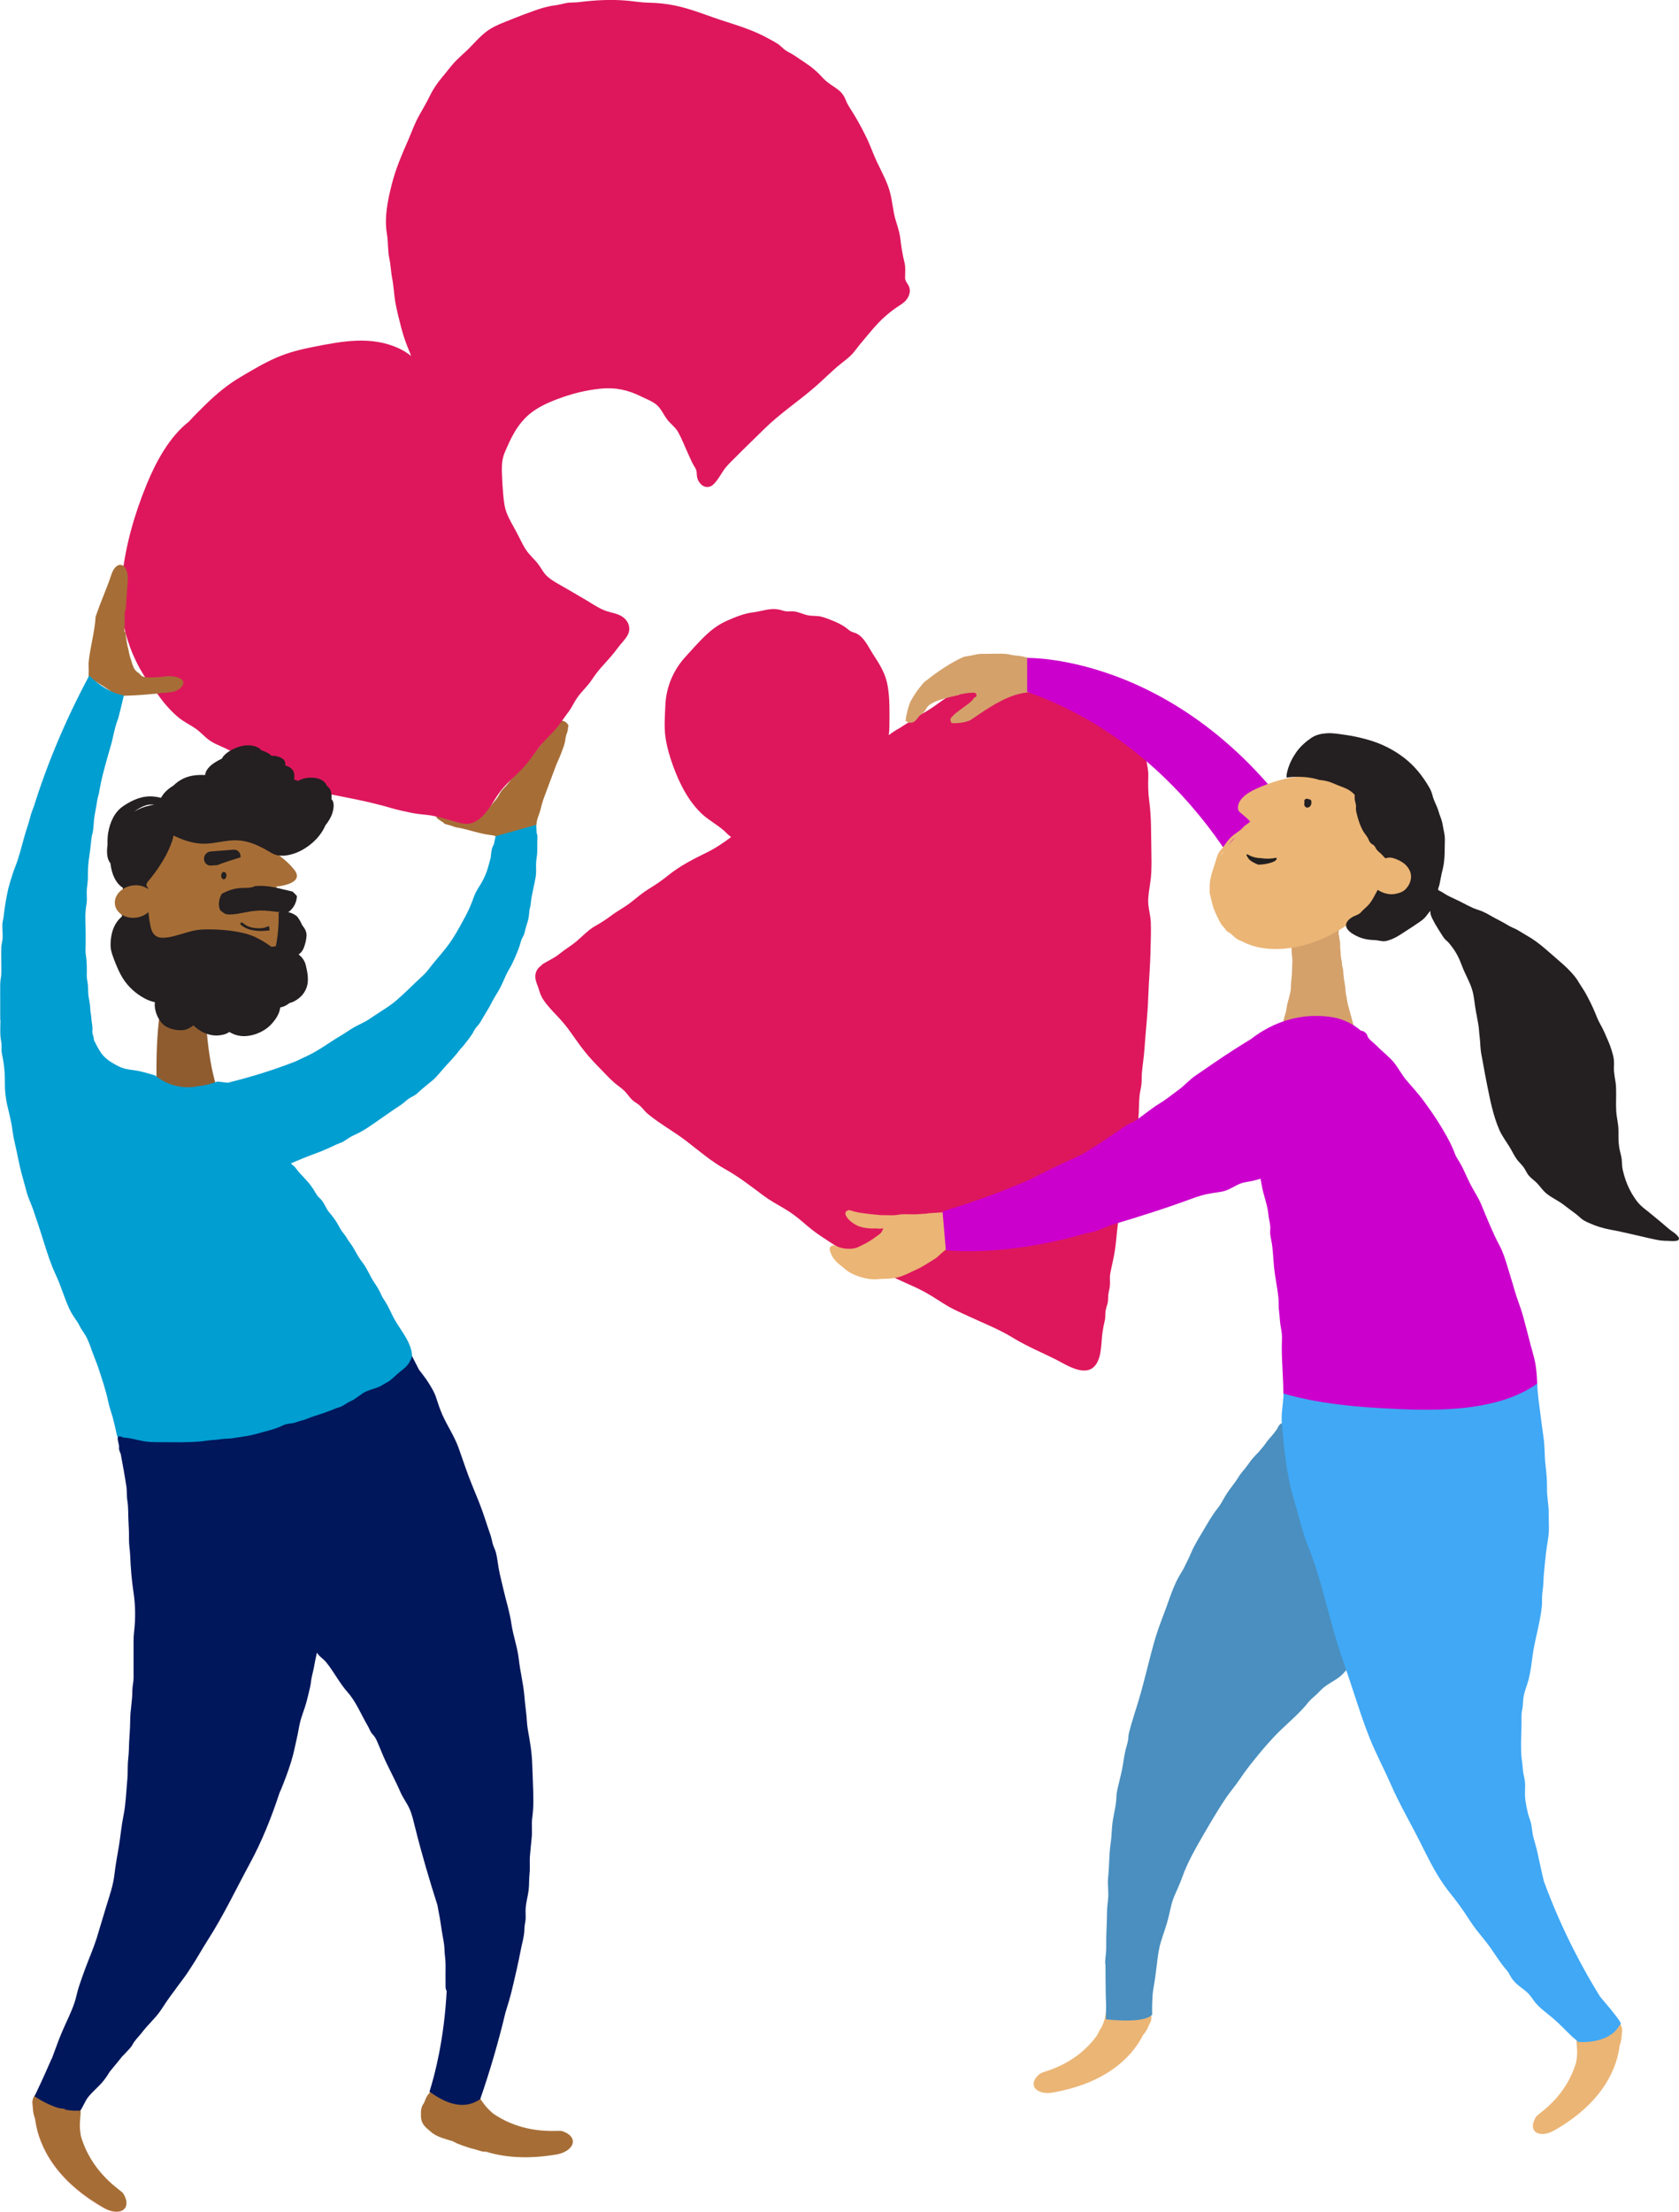
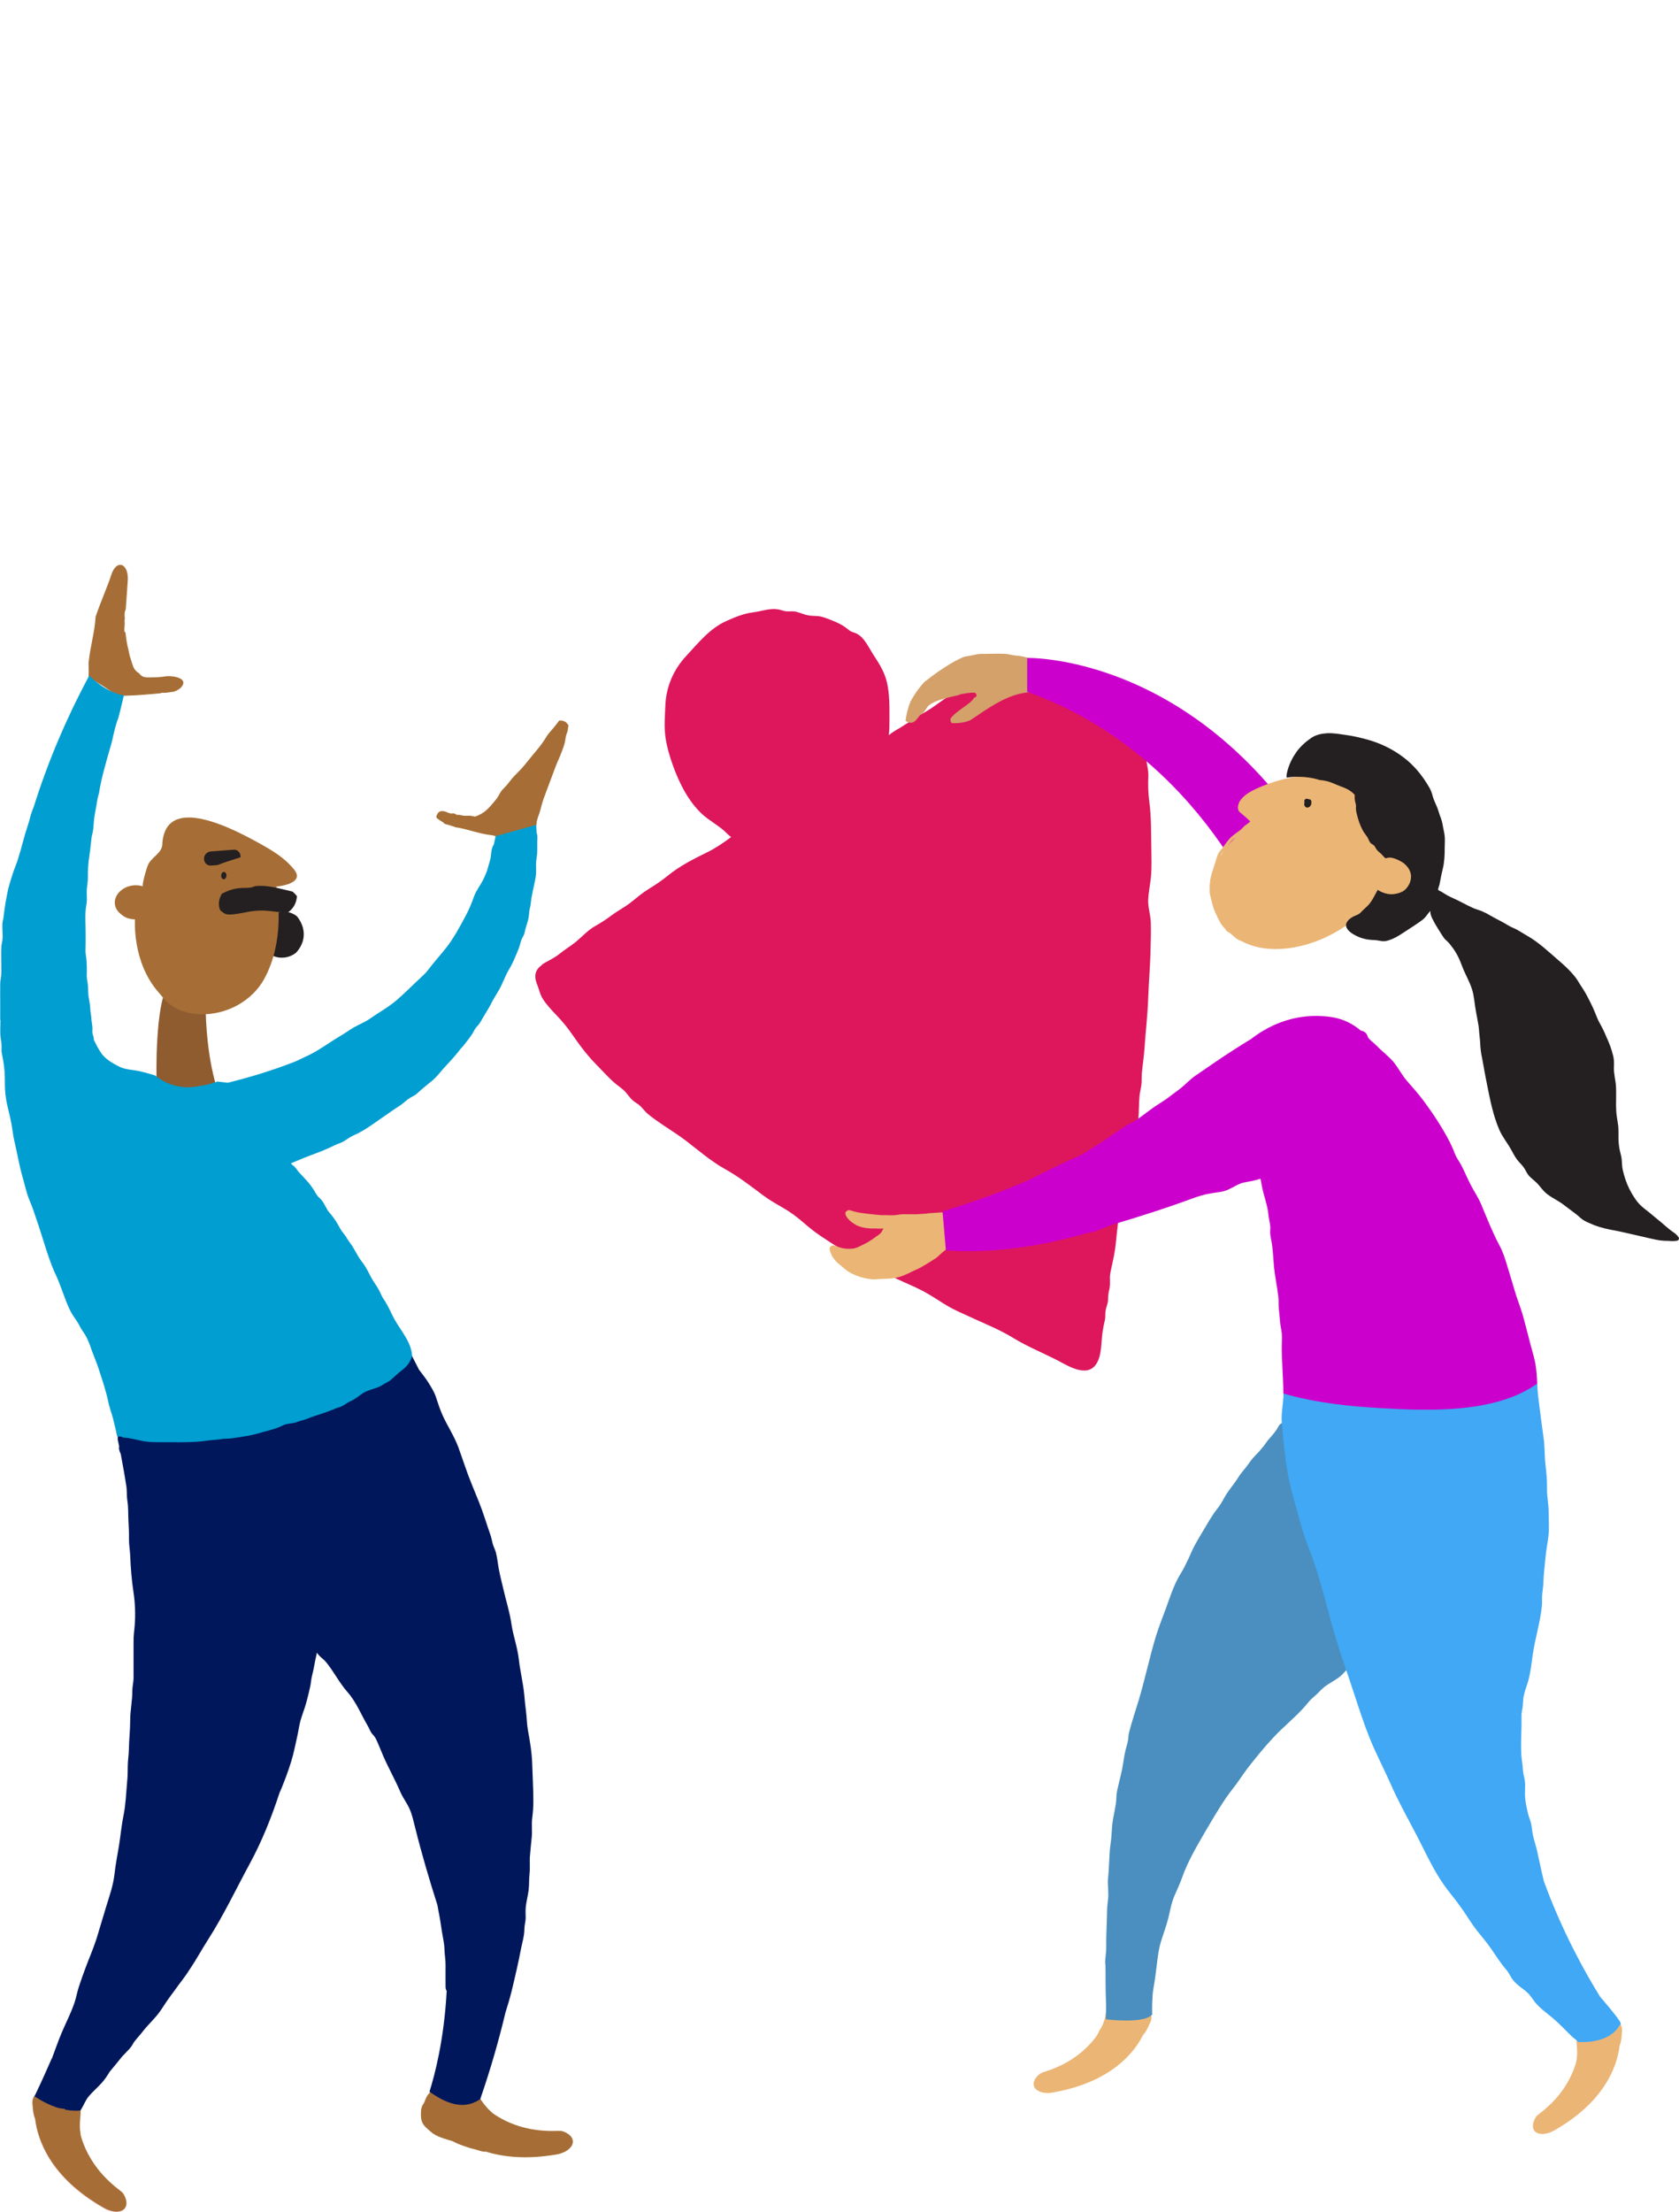
<svg xmlns="http://www.w3.org/2000/svg" viewBox="0 0 150.35 198">
  <defs>
    <style>.d{fill:#f7baba;}.e{fill:#00175c;}.f{fill:#ebb575;}.g{fill:#009ed1;}.h{fill:#8f5c30;}.i{fill:#a66e36;}.j{fill:#c0c;}.k{fill:#de175c;}.l{fill:#d4a16b;}.m{fill:#241f21;}.n{fill:#211f1f;}.o{fill:#40a8f5;}.p{fill:#4a8fbf;}</style>
  </defs>
  <g id="a" />
  <g id="b">
    <g id="c">
      <path class="i" d="M37.69,189.02c.02-.25,.08-.56,.26-.76,.03-.07,.06-.14,.09-.21h0c.04-.1,.07-.2,.12-.29,.07-.15,.16-.29,.28-.41h0c.04-.08,.1-.15,.16-.21,0,0,.02-.01,.03-.02,.02-.03,.04-.05,.06-.08,.25-.28,.71-.28,.99-.06,.04,.03,.07,.06,.1,.09,.05,.03,.1,.07,.14,.11,.08,.04,.16,.07,.24,.11,.05,.02,.1,.05,.14,.07h.03c.1,.03,.19,.05,.29,.08,.11,.03,.32,.16,.41,.16,.04,.02,.04,.02,0,0-.05-.02-.05-.02,.02,0,0,0,.05,.01,.08,.02,.04,0,.1,.02,.1,.02,.09,.01,.18,.02,.27,.04l.08,.02s.11,0,.13,0c.16,0,.32,.01,.47,.05h.02s0,.01,.02,.01c.02,0,.05,.01,.06,.02-.01-.01-.02-.02-.04-.02h0c.14-.01,.3,.04,.43,.12,.04,0,.08-.01,.12-.02,.06-.01,.12-.03,.17-.07,.23,.33,.46,.66,.74,.95,.14,.15,.3,.29,.46,.43,2.71,1.86,5.5,1.52,6.04,1.55,.07,0,.14,.02,.2,.04,.83,.3,1.02,.81,.83,1.22-.22,.48-.86,.76-1.38,.85-2.68,.46-4.76,.24-6.34-.25-.28,.04-.59-.1-.85-.17-.03,0-.06-.02-.09-.03-.02,0-.05,0-.07-.02-.36-.07-.71-.2-1.06-.32-.29-.1-.55-.2-.81-.35-.05-.02-.09-.04-.14-.06-.31-.09-.63-.18-.93-.29-.34-.12-.7-.29-.97-.53-.28-.25-.61-.48-.77-.83-.14-.3-.14-.68-.12-1.01" />
      <path class="i" d="M41.09,189.14s.07,.02,0,0" />
      <path class="i" d="M42.18,187.77s.02,0,.04,0c0,0-.01,0-.02,0h-.02" />
      <path class="d" d="M3.24,187.48c.39,.14,.77,.29,1.14,.44,0,.02,.01,.04,.02,.05h.04s0-.01,.01-.03c.91,.37,1.81,.75,2.76,1.01,0,.14,0,.28-.02,.42-.03,.41-.07,.82-.04,1.23,.02,.21,.05,.42,.08,.62,.92,3.15,3.28,4.66,3.69,5.03,.05,.05,.1,.1,.13,.16,.45,.75,.27,1.27-.13,1.47-.48,.23-1.14,.04-1.6-.22-4.91-2.78-5.97-6.22-6.18-7.98-.05-.12-.09-.25-.12-.38-.07-.3-.09-.61-.11-.91-.02-.09-.02-.19-.01-.29,.03-.26,.15-.49,.34-.63" />
      <path class="i" d="M3.25,187.44c.39,.14,.77,.29,1.14,.44,0,.02,.01,.04,.02,.05h.04s0-.01,.01-.03c.91,.37,1.81,.75,2.76,1.01,0,.14,0,.28-.02,.42-.03,.41-.07,.82-.04,1.23,.02,.21,.05,.42,.08,.62,.92,3.15,3.28,4.66,3.69,5.03,.05,.05,.1,.1,.13,.16,.45,.75,.27,1.27-.13,1.47-.48,.23-1.14,.04-1.6-.22-4.91-2.78-5.97-6.22-6.18-7.98-.05-.12-.09-.25-.12-.38-.07-.3-.09-.61-.11-.91-.02-.09-.02-.19-.01-.3,.03-.26,.15-.49,.34-.63" />
      <path class="h" d="M18.42,90.55c.15,4.99,1.21,7.41,1.21,7.41-5.29,1.21-5.6-.61-5.6-.61-.15-5.9,.57-8.07,.57-8.07l3.82,1.26Z" />
      <path class="e" d="M4.64,184.26c.3-.78,.56-1.57,.89-2.34,.38-.9,.84-1.77,1.15-2.7,.15-.46,.23-.93,.38-1.39,.17-.53,.36-1.05,.55-1.57,.34-.93,.74-1.82,1.04-2.76,.3-.96,.57-1.93,.87-2.89,.28-.9,.61-1.85,.72-2.78,.1-.89,.27-1.78,.42-2.67,.14-.89,.22-1.79,.4-2.67,.2-.97,.23-1.99,.32-2.97,.05-.48,.06-.92,.06-1.4,0-.51,.09-1,.1-1.51,.01-.89,.12-1.77,.12-2.67,0-.87,.2-1.74,.19-2.61,0-.39,.11-.76,.11-1.15,0-.55,0-1.11,0-1.66,0-.52,0-1.04,0-1.56-.01-.51,.06-.96,.1-1.46,.08-.98,.04-2.05-.11-3.02-.16-1.07-.25-2.15-.29-3.23-.02-.51-.12-.99-.11-1.5,.01-.56-.02-1.12-.05-1.68-.03-.57,0-1.15-.09-1.71-.07-.41-.04-.82-.08-1.23-.15-1-.33-2-.52-3-.05-.11-.1-.22-.13-.34-.03-.12-.03-.24-.01-.34-.04-.2-.09-.41-.13-.61,0-.02,0-.04,0-.05,.01-.17,.01-.33,0-.5,.24-.05,.47-.13,.7-.23,.05-.02,.09-.04,.14-.06,.67,.06,1.33,.09,2,.1,2.31,.2,4.67-.02,6.96-.34,2.54-.37,5.07-.97,7.48-1.87,1.75-.65,3.5-1.32,5.17-2.17,1.34-.68,2.74-1.54,3.71-2.73,.27,.52,.55,1.06,.82,1.6,.29,.39,.6,.76,.85,1.17,.27,.44,.52,.82,.68,1.32,.17,.52,.34,1.04,.56,1.54,.44,.99,1.05,1.88,1.43,2.9,.41,1.13,.77,2.28,1.23,3.39,.41,1,.83,1.99,1.16,3.02,.16,.5,.33,.99,.5,1.49,.09,.27,.13,.54,.21,.81,.08,.25,.2,.48,.27,.73,.13,.51,.17,1.03,.27,1.54,.11,.57,.26,1.14,.39,1.71,.24,1.05,.58,2.09,.73,3.16,.16,1.06,.54,2.07,.66,3.15,.12,1.07,.39,2.12,.49,3.2,.04,.48,.09,.96,.15,1.44,.08,.56,.07,1.12,.17,1.67,.19,1.03,.36,2.05,.39,3.1,.03,1.08,.1,2.15,.1,3.24,0,.53-.03,1.02-.1,1.54-.08,.59,.02,1.19-.05,1.78-.06,.52-.1,1.06-.15,1.58-.05,.54,.02,1.09-.04,1.64-.06,.48-.02,.97-.08,1.45-.07,.56-.23,1.1-.27,1.66-.02,.31,.01,.62,0,.92-.02,.31-.11,.6-.11,.91-.01,.63-.19,1.19-.31,1.8-.24,1.25-.53,2.5-.83,3.74-.15,.61-.33,1.22-.52,1.82-.01,.03-.02,.06-.03,.09-.61,2.56-1.36,5.16-2.27,7.79-.03,.02-.06,.03-.09,.05-1.33,.86-2.74,.38-3.98-.41-.16-.1-.32-.21-.47-.32,.47-1.49,1.31-4.66,1.54-9.01-.06-.1-.1-.23-.1-.38,0-.63-.01-1.27,0-1.9,.01-.51-.09-.98-.1-1.49-.01-.42-.11-.86-.18-1.28-.1-.54-.16-1.08-.26-1.62-.07-.34-.13-.68-.19-1.02-.73-2.29-1.41-4.59-1.99-6.92-.14-.55-.27-1.16-.5-1.68-.23-.53-.6-.99-.83-1.53-.47-1.09-1.05-2.12-1.53-3.21-.21-.48-.39-.97-.61-1.44-.11-.23-.19-.33-.35-.51-.21-.22-.29-.53-.45-.79-.58-.99-1.02-2.11-1.78-2.97-.74-.83-1.24-1.86-1.95-2.72-.2-.24-.48-.4-.68-.66-.04-.05-.08-.11-.12-.16-.1,.44-.19,.87-.27,1.32-.07,.4-.2,.79-.25,1.2-.04,.4-.14,.77-.23,1.16-.1,.41-.2,.81-.33,1.21-.13,.4-.28,.79-.39,1.19s-.17,.82-.25,1.22c-.08,.41-.19,.82-.27,1.23-.18,.86-.45,1.68-.75,2.5-.15,.4-.3,.79-.46,1.18-.04,.1-.09,.21-.14,.31-.72,2.2-1.58,4.35-2.66,6.34-1.23,2.27-2.35,4.64-3.74,6.81-.56,.87-1.06,1.8-1.64,2.66l-.02,.02c-.39,.65-.89,1.23-1.32,1.85-.24,.33-.49,.65-.72,.99-.23,.33-.44,.69-.68,1.01-.46,.62-1.05,1.14-1.52,1.76-.23,.3-.5,.57-.72,.87-.1,.13-.16,.29-.26,.42-.11,.15-.24,.29-.37,.42-.14,.16-.29,.31-.44,.46-.37,.46-.74,.92-1.13,1.38-.21,.36-.45,.71-.74,1.03-.37,.41-.79,.76-1.14,1.18-.32,.39-.46,.85-.74,1.26h0c-.46,.04-.91,.01-1.36-.08-.02-.02-.04-.05-.05-.07-.17-.02-.36-.04-.56-.08-.75-.23-1.46-.6-2.14-1.04,.19-.39,.77-1.61,1.54-3.38" />
      <path class="i" d="M40.89,74.07c-.36-.13-.72-.24-1.09-.34-.03-.03-.06-.06-.08-.1-.21-.12-.41-.25-.59-.4-.07-.06-.07-.17-.03-.24,.06-.12,.1-.24,.22-.32,.16-.1,.35-.09,.52-.04,.19,.05,.38,.18,.57,.18,.09,0,.17-.02,.26,0,.1,.02,.14,.08,.22,.11,.07,.03,.19,0,.28,.02,.1,.02,.19,.04,.29,.06,.2,.03,.39,0,.59,.01,.17,0,.32,.05,.49,.08,.41-.14,.79-.36,1.08-.64,.3-.28,.55-.59,.81-.91,.14-.18,.24-.36,.35-.56,.11-.2,.26-.36,.42-.52,.32-.31,.54-.69,.85-1,.32-.32,.63-.63,.92-.98,.35-.42,.68-.85,1.03-1.26,.33-.39,.64-.79,.9-1.23,.24-.41,.6-.73,.88-1.11,.1-.13,.19-.26,.3-.39,.03,0,.06,0,.09,0,.39,0,.6,.18,.74,.46h0c-.07,.2-.04,.4-.12,.6-.09,.22-.13,.39-.16,.62-.05,.43-.23,.85-.38,1.25-.15,.41-.35,.8-.5,1.2-.32,.86-.64,1.71-.96,2.57-.17,.43-.29,.86-.4,1.31-.1,.4-.32,.8-.34,1.21,0,.03,0,.06-.02,.08,0,.07-.03,.13-.09,.16-.38,.18-.81,.22-1.22,.32-.46,.1-.92,.22-1.37,.38-.27,.1-.53,.22-.8,.32-.14-.13-.33-.2-.54-.22-1.03-.11-2.01-.49-3.02-.68-.03,0-.05,0-.08,0" />
-       <path class="k" d="M10.93,51.62c.35-2.94,1.09-5.54,2.21-8.28,.82-2,2.03-4.25,3.78-5.61,.51-.56,1.05-1.1,1.59-1.62,.92-.89,1.91-1.71,3.02-2.36,1.03-.61,2.11-1.26,3.22-1.74,1.06-.46,2.17-.74,3.3-.96,2.58-.51,5.2-1.02,7.69,.14,.39,.18,.74,.41,1.08,.67-.04-.09-.07-.19-.11-.28-.31-.73-.58-1.47-.78-2.25-.18-.72-.38-1.45-.51-2.18-.14-.76-.16-1.53-.31-2.28-.11-.58-.12-1.17-.25-1.75-.15-.72-.09-1.45-.21-2.17-.25-1.47,.06-2.98,.42-4.4,.36-1.46,.96-2.81,1.56-4.19,.28-.66,.52-1.34,.87-1.96,.35-.63,.71-1.24,1.03-1.89,.3-.61,.66-1.12,1.1-1.64,.42-.49,.79-1.03,1.25-1.48,.47-.47,.97-.88,1.42-1.37,.49-.52,.99-1.05,1.6-1.43,.55-.34,1.18-.57,1.78-.81,.71-.29,1.42-.56,2.15-.82,.62-.22,1.21-.4,1.86-.48,.33-.04,.64-.13,.97-.2,.39-.08,.79-.04,1.19-.09,1.41-.18,2.9-.26,4.32-.13,.64,.06,1.27,.17,1.92,.18,.78,.01,1.57,.1,2.33,.25,1.52,.31,2.96,.93,4.43,1.4,1.38,.44,2.71,.86,3.98,1.57,.3,.16,.6,.32,.88,.51,.23,.16,.4,.38,.63,.53,.26,.18,.56,.3,.82,.48,.32,.23,.65,.44,.98,.66,.57,.38,1.07,.8,1.53,1.32,.43,.48,.94,.72,1.43,1.11,.31,.25,.5,.54,.64,.9,.14,.36,.33,.64,.54,.97,.45,.71,.86,1.46,1.23,2.21,.39,.76,.65,1.57,1.02,2.35,.34,.72,.73,1.43,1,2.18,.29,.78,.37,1.6,.52,2.41,.15,.76,.48,1.48,.57,2.25,.08,.73,.2,1.47,.38,2.18,.1,.41,.05,.83,.05,1.25v.17h0c.05,.34,.33,.51,.4,.87,.09,.42-.1,.84-.39,1.14-.23,.24-.54,.4-.81,.59-.35,.24-.75,.56-1.09,.87-.73,.66-1.34,1.45-1.97,2.19-.28,.32-.52,.67-.79,.99-.33,.38-.73,.67-1.12,.98-.79,.63-1.49,1.36-2.25,2.02-1.5,1.31-3.18,2.41-4.6,3.81-.87,.86-1.75,1.7-2.61,2.57-.36,.36-.75,.72-1.04,1.15-.29,.43-.53,.89-.91,1.25-.3,.29-.77,.29-1.07,0-.24-.23-.37-.5-.4-.83-.02-.15,0-.3-.05-.45-.07-.22-.26-.46-.36-.67-.15-.31-.29-.63-.43-.94-.27-.59-.51-1.21-.82-1.78-.26-.48-.75-.79-1.06-1.24-.27-.38-.46-.82-.8-1.15-.39-.38-.97-.58-1.46-.82-1.2-.6-2.34-.84-3.68-.7-1.29,.14-2.48,.43-3.69,.88-1.11,.41-2.2,.9-3.04,1.77-.83,.85-1.29,1.85-1.76,2.93-.28,.63-.32,1.14-.31,1.82,.02,.69,.06,1.38,.12,2.07,.06,.59,.11,1.14,.33,1.7,.23,.57,.56,1.1,.85,1.65,.29,.53,.53,1.1,.86,1.6,.31,.47,.76,.84,1.1,1.29,.28,.37,.48,.81,.83,1.11,.49,.43,1.13,.74,1.69,1.07,.56,.33,1.12,.66,1.68,.98,.6,.35,1.25,.82,1.92,1.04,.48,.16,.97,.21,1.4,.49,.56,.37,.81,1.03,.49,1.64-.21,.41-.58,.74-.85,1.11-.43,.59-.92,1.13-1.41,1.67-.37,.4-.68,.82-.98,1.27-.36,.54-.83,.95-1.21,1.47-.32,.43-.52,.92-.84,1.35-.41,.53-.76,1.11-1.21,1.61-.39,.44-.82,.84-1.2,1.29-.44,.52-.82,1.09-1.24,1.63-.75,.96-1.87,1.77-2.54,2.7-.51,.7-.88,1.49-1.51,2.11-.29,.28-.64,.54-1.04,.65-.54,.14-1.05-.05-1.56-.19-.66-.19-1.32-.39-2-.51-.58-.09-1.17-.11-1.74-.23-.64-.14-1.27-.26-1.9-.45-.64-.19-1.3-.35-1.95-.51-1.31-.3-2.64-.54-3.96-.81-.62-.13-1.16-.39-1.76-.6-.65-.22-1.31-.37-1.94-.65-1.16-.51-2.2-1.25-3.33-1.82-.6-.3-1.19-.62-1.79-.91-.52-.25-1.08-.44-1.55-.79-.43-.32-.78-.74-1.23-1.04-.49-.33-1.01-.58-1.47-.95-.7-.58-1.34-1.31-1.87-2.08-2.46-2.87-3.7-6.69-3.24-10.55" />
      <path class="i" d="M7.93,60.66h0c.02-.44,.02-.87,0-1.3,.12-1.39,.56-2.79,.63-4.16,.53-1.54,1.1-2.78,1.39-3.71,.49-1.55,1.66-1.06,1.48,.63l-.17,2.42c-.07,.14-.11,.31-.1,.51,0,.1,.01,.19,.02,.29-.02,.1-.03,.2-.02,.32,0,.04,0,.09,.01,.13l-.04,.61c0,.12,.05,.19,.11,.22,.05,.52,.13,1.06,.27,1.57,.05,.3,.12,.59,.23,.88v.02c.06,.2,.12,.39,.2,.59,.11,.28,.31,.47,.54,.6,.04,.06,.08,.12,.14,.16,.18,.17,.44,.19,.67,.19,.53,0,1.06-.01,1.58-.1,.43-.07,1.99,.1,1.43,.89-.16,.23-.45,.39-.73,.49-.26,.03-.53,.07-.79,.1h-.26s-.03,0-.04,0c-.04,.01-.08,.03-.12,.04-.17,.02-.33,.03-.5,.05,0,0,0,0-.01,0-.01,0-.02,0-.03,0-1.11,.11-2.23,.18-3.35,.18-.79-.62-1.64-1.15-2.52-1.63" />
      <path class="g" d="M.02,91.28v-1.6c0-.54-.01-1.08,0-1.61,0-.24,.05-.48,.08-.71,.03-.29,.02-.58,.02-.86,0-.57-.03-1.14,0-1.7,.01-.21,.05-.41,.09-.61,.05-.3,.02-.59,.01-.89,0-.23-.02-.47,0-.69,.03-.21,.09-.42,.11-.63,.05-.45,.11-.88,.19-1.33,.1-.54,.19-1.06,.35-1.58,.15-.49,.29-.98,.48-1.45,.39-.98,.61-2,.91-3.01,.14-.48,.32-.96,.44-1.45,.08-.35,.21-.67,.34-1,1.18-3.77,2.8-7.68,4.95-11.69,.88,.86,1.9,1.55,3.1,1.77-.16,.69-.32,1.37-.5,2.05-.04,.1-.08,.19-.11,.29-.2,.6-.33,1.22-.47,1.84-.04,.15-.08,.31-.13,.46-.39,1.37-.8,2.73-1.02,4.13-.02,.06-.03,.11-.05,.17-.09,.31-.13,.62-.18,.94-.08,.41-.16,.82-.21,1.24-.04,.35-.04,.7-.1,1.04-.02,.14-.06,.28-.1,.42-.03,.25-.07,.51-.09,.76-.06,.68-.2,1.34-.24,2.02-.02,.32-.02,.63-.02,.95,0,.33-.06,.65-.09,.98-.03,.33,0,.65,0,.98,0,.33-.09,.64-.11,.97-.06,.66,0,1.34,0,2v.99c0,.34-.04,.69,.02,1.03,.1,.63,.09,1.24,.08,1.88,0,.31,.1,.6,.11,.9,.02,.34,0,.68,.07,1.02,.05,.32,.12,.64,.13,.96,0,.3,.09,.58,.1,.88,.01,.3,.09,.59,.1,.89,0,.15-.02,.3,0,.45,.02,.14,.09,.26,.11,.4,.01,.08,.01,.14,.02,.21,.19,.39,.39,.78,.64,1.15,.38,.55,1,.91,1.59,1.21,.63,.32,1.25,.28,1.92,.44,.45,.1,.9,.24,1.34,.37,1.07,.89,2.52,1.25,3.9,.95,.34-.03,.7-.11,1.06-.21l.06-.02c.1-.03,.2-.06,.3-.09,.08-.03,.16-.06,.24-.09,.25,.03,.5,.06,.75,.09,.06,0,.12,.01,.18,.02,1.95-.48,4.02-1.1,6.1-1.92,.4-.19,.8-.38,1.2-.57,.96-.47,1.82-1.13,2.74-1.67,.43-.25,.82-.54,1.25-.79,.5-.29,1.01-.47,1.48-.81,.8-.56,1.66-1.02,2.39-1.66,.81-.7,1.55-1.47,2.34-2.19,.4-.37,.66-.79,1.01-1.2,.35-.41,.69-.82,1.03-1.24,.7-.88,1.26-1.94,1.79-2.93,.3-.56,.52-1.11,.73-1.7,.2-.55,.56-.98,.82-1.5,.13-.25,.24-.52,.34-.79,.12-.38,.22-.78,.33-1.17,.05-.41,.05-.84,.28-1.18,.05-.25,.11-.49,.16-.75l3.63-1.01s.03,.26,.04,.71c.08,.17,.08,.37,.07,.56-.02,.36,0,.73-.01,1.09,0,.39-.11,.78-.11,1.17,0,.39,.03,.74-.03,1.13-.14,.82-.38,1.62-.45,2.45-.02,.19-.09,.36-.11,.54-.03,.19-.03,.38-.06,.57-.06,.39-.21,.76-.31,1.14-.04,.18-.07,.36-.15,.53-.07,.16-.17,.29-.22,.46-.1,.37-.21,.71-.36,1.06-.14,.35-.29,.7-.46,1.04-.17,.34-.38,.65-.54,1-.17,.36-.32,.74-.5,1.09-.18,.35-.4,.67-.59,1.01-.2,.34-.36,.71-.58,1.05-.22,.35-.42,.71-.63,1.06-.09,.16-.21,.29-.34,.43-.15,.17-.23,.36-.34,.55-.23,.37-.51,.72-.78,1.06-.1,.12-.2,.24-.31,.35-.4,.52-.83,1.01-1.29,1.49-.41,.43-.76,.94-1.22,1.33-.46,.39-.92,.73-1.36,1.15-.24,.23-.53,.31-.79,.5-.27,.2-.5,.43-.78,.61-.57,.36-1.11,.76-1.67,1.14-.52,.35-1.01,.72-1.54,1.04-.29,.17-.57,.32-.87,.45-.34,.15-.58,.33-.89,.53-.26,.17-.57,.24-.85,.38-.38,.18-.76,.36-1.16,.52-.73,.28-1.47,.55-2.19,.86-.19,.08-.38,.16-.58,.24,.05,.05,.1,.11,.14,.16,.01,0,.03,0,.04,.02,.23,.15,.36,.42,.54,.62,.25,.26,.49,.53,.74,.8,.21,.22,.38,.47,.55,.72,.17,.26,.3,.57,.54,.77,.24,.21,.37,.44,.52,.72,.08,.14,.16,.29,.24,.43h0c.21,.26,.43,.51,.62,.79,.2,.28,.34,.57,.51,.86,.15,.27,.38,.48,.53,.74,.17,.31,.41,.58,.59,.88,.16,.27,.31,.55,.47,.82,.19,.32,.43,.59,.63,.91,.16,.26,.3,.54,.44,.81,.17,.33,.37,.64,.58,.95,.2,.31,.36,.64,.51,.98h0c.36,.51,.62,1.04,.89,1.61,.53,1.12,1.52,2.1,1.74,3.34,0,.03,0,.05,0,.08,0,.02,.02,.03,.02,.05,.01,.07,0,.14,0,.21v.02s0,.01-.01,.02c-.04,.18-.14,.35-.23,.51-.18,.31-.44,.53-.72,.75-.36,.27-.66,.59-1.01,.87-.14,.11-.29,.17-.44,.26-.2,.11-.37,.24-.58,.32-.45,.19-.94,.27-1.36,.53-.39,.24-.71,.55-1.13,.73-.41,.18-.71,.49-1.15,.59-.19,.04-.38,.16-.57,.22-.25,.09-.5,.18-.74,.27-.47,.17-.95,.29-1.41,.49-.19,.08-.37,.13-.57,.18-.23,.06-.44,.16-.67,.21-.24,.05-.49,.06-.72,.12-.21,.06-.4,.18-.61,.26-.45,.19-.94,.29-1.41,.43-.48,.14-.94,.27-1.43,.35-.48,.08-.95,.16-1.43,.22-.22,.03-.44,.02-.66,.04-.26,.02-.52,.08-.78,.09-.46,.02-.92,.11-1.37,.15-1.18,.1-2.37,.06-3.56,.06-.53,0-1.06,0-1.58-.11-.57-.11-1.11-.28-1.69-.3-.07,0-.12-.04-.15-.08-.14-.01-.28-.03-.42-.04-.11-.52-.23-1.03-.36-1.55-.01-.04-.02-.07-.03-.11-.13-.48-.31-.95-.41-1.44-.21-1.02-.56-2.02-.88-3.01-.17-.51-.39-1.01-.57-1.51-.17-.48-.33-.97-.59-1.41-.12-.21-.26-.4-.39-.6-.12-.21-.22-.44-.36-.64-.27-.4-.54-.78-.73-1.22-.44-.98-.73-2.02-1.19-2.99-.45-.96-.75-1.93-1.07-2.94-.3-.98-.63-1.96-.96-2.92-.17-.48-.4-.94-.54-1.43-.15-.51-.27-1.03-.42-1.54-.29-1.01-.45-2.06-.7-3.09-.12-.5-.17-1.02-.26-1.53-.1-.55-.24-1.1-.37-1.65-.11-.48-.18-.96-.21-1.45-.03-.53,0-1.06-.04-1.59-.04-.52-.12-1.06-.23-1.57-.05-.22-.05-.43-.04-.66,.01-.27-.04-.51-.08-.78-.07-.53-.02-1.09-.02-1.62" />
      <path class="m" d="M27.19,83.83c.07-.66-.18-1.29-.59-1.81-.37-.3-.85-.46-1.36-.42-1.12,.09-1.99,1.08-1.95,2.22,.04,1.13,.98,1.98,2.1,1.89,.42-.03,.81-.19,1.12-.44,.37-.4,.63-.89,.68-1.44" />
      <path class="i" d="M10.66,79.98c.59-.73,1.47-.69,2.17-.49-.24-.07,.33-1.88,.42-2.07,.29-.68,1.24-1.06,1.28-1.8,.22-4.69,6.31-1.51,9.23,.16,.95,.55,1.88,1.17,2.58,2.05,1.05,1.31-1.59,1.52-1.59,1.52,.59,3.99-.19,6.65-1.12,8.32-1.06,1.9-3.32,3.19-5.72,3.11-1.94-.07-2.94-1.02-3.31-1.48-.13-.16-.25-.32-.39-.47-2.41-2.72-2.12-6.54-2.12-6.54-1.28-.05-1.57-.84-1.62-1.35-.03-.32-.03-.68,.19-.95" />
      <path class="m" d="M19.47,77.43c.68-.27,1.37-.48,2.07-.7,0-.03,0-.07,0-.1-.01-.35-.29-.61-.63-.58l-2.06,.16c-.33,.03-.6,.33-.58,.68,.01,.35,.3,.61,.63,.58l.57-.04Z" />
      <path class="m" d="M20.28,78.35c0,.18-.1,.34-.23,.35-.13,.01-.24-.13-.25-.31,0-.18,.1-.34,.23-.35,.13-.01,.25,.13,.25,.31" />
-       <path class="m" d="M24.1,82.96s-.01-.04-.02-.05h0s-.01-.01-.02-.03c-.27,.16-.57,.19-.72,.2-.59,.02-1.16-.08-1.58-.46-.16-.14-.33,.02-.18,.16,.45,.41,1.12,.53,1.75,.55,.16,0,.62-.04,.81-.05-.02-.11-.02-.22-.04-.33" />
      <path class="m" d="M26.58,80.37c0-.06,0-.12,0-.18-.12-.14-.24-.27-.38-.39-1.1-.24-2.16-.61-3.33-.49-.01,0-.02,0-.03,0-.3,.15-.61,.16-.93,.16-.37,0-.75,.03-1.12,.14-.32,.09-.62,.23-.92,.38-.13,.22-.23,.47-.26,.74-.03,.28,.01,.53,.11,.74,.04,.03,.08,.07,.12,.1,.03,.02,.05,.04,.08,.06l.04,.03h0c.06,.05,.12,.08,.19,.12,.08,.04,.19,.06,.3,.07,.01,0,.02,0,.03,0,.54,.01,1.1-.12,1.64-.22,.51-.1,1.02-.15,1.53-.13,.7,.03,1.38,.17,2.08,.2,.44-.27,.78-.77,.84-1.33" />
-       <path class="m" d="M26.39,89.6c-.15,.08-.31,.14-.47,.18-.13,.1-.27,.19-.41,.26-.13,.06-.27,.1-.42,.13-.05,.59-.46,1.16-.87,1.58-.64,.65-1.75,1.08-2.66,.97-.28-.03-.56-.11-.81-.24-.07-.03-.15-.08-.22-.12-.27,.23-.74,.3-1.05,.32-.52,.02-1.04-.13-1.48-.39-.23-.13-.44-.29-.63-.47-.02-.02-.03-.03-.05-.05-.06,.05-.12,.1-.19,.14-.24,.15-.47,.27-.76,.29-.52,.04-1.14-.08-1.58-.37-.57-.38-1.02-1.36-.92-2.13-.33-.07-.66-.19-.94-.35-.78-.42-1.46-1.04-1.93-1.79-.27-.43-.48-.91-.67-1.38-.19-.5-.43-1.04-.43-1.58,0-.96,.25-1.93,1.02-2.57h0c.03-.86,.07-1.72,.08-2.57-.64-.41-1.01-1.23-1.11-2.19-.35-.42-.34-1.08-.26-1.67-.01-.34,0-.69,.05-1.03,.16-.96,.56-1.9,1.4-2.45,.83-.55,1.73-.94,2.74-.82,.17,.02,.38,.05,.6,.11,.24-.46,.64-.81,1.1-1.09,.26-.25,.55-.47,.89-.63,.62-.3,1.28-.35,1.96-.32,.03-.47,.48-.87,.85-1.11,.2-.13,.42-.25,.65-.36,.04-.07,.08-.15,.14-.22,.36-.42,.94-.7,1.46-.86,.59-.18,1.43-.18,1.9,.29,.02,.02,.02,.03,.04,.05,.32,.09,.67,.25,.91,.49,.09,0,.18,0,.25,0,.38,.04,.95,.23,.98,.68,0,.06,0,.12-.01,.18,.15,.04,.31,.1,.45,.2,.28,.2,.39,.49,.37,.83,0,.08-.02,.16-.04,.23,.06,.01,.12,.03,.18,.05,.07,.02,.13,.05,.18,.08,.16-.09,.32-.16,.49-.21,.56-.15,1.36-.14,1.83,.26,.13,.11,.22,.25,.28,.41,.08,.05,.16,.12,.22,.2,.16,.21,.22,.59,.18,.97,.31,.29,.19,.9,.08,1.25-.12,.38-.35,.76-.62,1.09-.26,.61-.68,1.14-1.17,1.57-.69,.59-1.52,1.04-2.46,1.14-.23,.02-.47,.01-.71-.04-.12-.03-.24-.07-.35-.12l-.16-.09-.14-.08-.56-.32c-.19-.1-.39-.18-.58-.28-.78-.34-1.62-.52-2.47-.41-.84,.08-1.73,.34-2.64,.26-.84-.07-1.63-.36-2.36-.72-.04,.19-.09,.38-.14,.56,0,.01-.01,.02-.02,.03-.28,.8-.68,1.53-1.15,2.23-.23,.35-.48,.68-.74,1.01-.11,.14-.29,.3-.35,.47-.07,.17,.02,.28,.11,.39-.01,.48-.01,.96,0,1.44,.03,.66,.08,1.33,.22,1.96,.07,.32,.17,.62,.39,.82,.21,.2,.52,.26,.84,.24,.64-.03,1.27-.26,1.91-.44,.32-.09,.65-.19,.99-.24,.34-.05,.68-.07,1.02-.07,.67,0,1.35,.04,2.01,.12,.66,.1,1.33,.21,1.97,.46,.62,.25,1.18,.61,1.72,.99,.34-.08,.71-.09,1.04,.04,.12,.04,.24,.1,.35,.16,.1-.08,.19-.15,.26-.25,.17-.26,.22-.62,.26-.93,.06-.43-.28-.76-.6-1.05-.17-.06-.54-.29-.36-.51,.02-.02,.03-.04,.05-.06,.23-.28,.77-.29,1.03-.04,.45,.42,1.14,.97,1.1,1.65-.02,.34-.11,.71-.23,1.03-.07,.19-.17,.37-.32,.51-.05,.04-.1,.08-.16,.12,.3,.25,.54,.55,.64,.96,.14,.56,.27,1.25,.13,1.82-.15,.62-.59,1.12-1.15,1.41m-4.08-22.1s.05,.02,.08,.03c0-.01,0-.02,0-.03-.03,0-.06,0-.09,0m-10.27,5.15c.51-.32,1.11-.54,1.81-.63-.24-.03-.48-.03-.71,.04-.39,.12-.77,.33-1.1,.59" />
      <path class="i" d="M13.8,80.55c.03,.8-.74,1.51-1.71,1.59-.97,.08-1.78-.51-1.81-1.31-.03-.8,.74-1.51,1.71-1.59,.97-.08,1.78,.51,1.81,1.31" />
      <path class="f" d="M93.12,185.62s.11-.07,.17-.1c.48-.2,3.08-.78,4.92-3.31,.09-.15,.17-.31,.24-.47,.29-.42,.47-.91,.55-1.41v-.03h0l.02-.11c.91,.06,1.82,.02,2.73-.02,0,.01,0,.03,0,.04h.03s.02-.03,.03-.04c.39-.02,.78-.03,1.17-.03,.13,.19,.16,.43,.1,.67-.02,.1-.06,.18-.11,.26-.11,.27-.23,.54-.39,.78-.06,.1-.14,.2-.23,.3-.75,1.51-2.82,4.23-8.1,5.14-.5,.09-1.15,.04-1.5-.32-.3-.3-.29-.83,.36-1.35" />
      <path class="k" d="M48.52,86.34c.52-.34,1.08-.56,1.57-.96,.48-.39,1.02-.71,1.5-1.1,.56-.47,1.08-1.05,1.73-1.41,.52-.29,.96-.58,1.44-.94,.56-.42,1.2-.74,1.75-1.18,.54-.43,1.03-.85,1.62-1.21,.59-.36,1.15-.74,1.69-1.18,1.1-.89,2.29-1.48,3.55-2.1,.76-.38,1.43-.84,2.1-1.34-.25-.17-.45-.41-.68-.61-.6-.51-1.3-.89-1.89-1.42-1.26-1.16-2.08-2.81-2.65-4.4-.29-.81-.54-1.66-.66-2.51-.13-.92-.05-1.89-.01-2.82,.06-1.67,.73-3.23,1.86-4.44,1.11-1.19,2.1-2.47,3.63-3.15,.74-.33,1.54-.66,2.35-.76,.82-.1,1.55-.43,2.39-.24,.18,.04,.36,.11,.54,.14,.23,.03,.47-.01,.71,.01,.47,.04,.87,.28,1.33,.36,.38,.07,.76,.02,1.14,.11,.4,.1,.79,.26,1.17,.42,.33,.14,.66,.3,.95,.5,.16,.11,.3,.24,.46,.35,.19,.13,.42,.15,.62,.26,.67,.35,1.03,1.18,1.42,1.79,.52,.8,1.05,1.6,1.27,2.55,.24,1.05,.23,2.13,.23,3.2,0,.51,0,1.03-.06,1.54,.33-.27,.69-.48,1.06-.69,.23-.16,.47-.3,.71-.45,.36-.25,.7-.51,1.09-.71,.58-.3,1.08-.64,1.6-1.02,1.06-.77,2.31-1.53,3.58-1.87,.62-.17,1.2-.38,1.8-.6,.59-.22,1.23-.51,1.84-.64,1.26-.28,2.71-.08,3.92,.3,.6,.19,1.17,.45,1.77,.64,.67,.21,1.27,.44,1.86,.82,.89,.55,1.92,1.01,2.62,1.81,.6,.69,.74,1.46,.78,2.28,.23,.63,.35,1.3,.39,1.96,.03,.62,.24,1.2,.22,1.83-.03,.76-.02,1.48,.08,2.23,.2,1.45,.16,2.93,.19,4.39,.02,.69,.02,1.39-.01,2.08-.04,.78-.23,1.55-.27,2.33-.04,.69,.21,1.37,.23,2.06,.03,.78,0,1.56-.02,2.34-.02,1.47-.16,2.94-.21,4.41-.05,1.5-.23,3-.33,4.5-.05,.76-.17,1.5-.24,2.25-.03,.34,0,.68-.04,1.02-.04,.35-.14,.7-.17,1.05-.07,.68-.03,1.37-.11,2.05-.09,.8-.24,1.6-.4,2.39-.29,1.45-.64,2.88-.98,4.32-.34,1.43-.48,2.91-.63,4.38-.07,.75-.23,1.46-.39,2.19-.06,.28-.13,.56-.14,.84,0,.4,.04,.75-.06,1.14-.09,.35-.1,.61-.11,.97-.02,.32-.16,.57-.21,.88-.06,.32,0,.64-.09,.96-.08,.32-.13,.61-.18,.93-.15,.91-.05,2.11-.57,2.91-.85,1.3-2.63,.11-3.58-.38-1.29-.65-2.62-1.19-3.86-1.95-1.25-.77-2.62-1.3-3.95-1.92-.61-.29-1.25-.55-1.84-.89-.66-.38-1.28-.82-1.95-1.2-1.25-.71-2.63-1.17-3.89-1.88-.66-.37-1.3-.77-1.94-1.15-.6-.36-1.24-.6-1.85-.93-.61-.34-1.21-.75-1.8-1.14-.58-.38-1.11-.82-1.63-1.27-.53-.45-1.06-.86-1.67-1.21-.65-.38-1.3-.74-1.9-1.19-1.09-.82-2.19-1.67-3.38-2.33-1.24-.69-2.35-1.65-3.48-2.52-1.11-.85-2.36-1.53-3.44-2.42-.26-.22-.44-.48-.68-.71-.2-.2-.47-.32-.68-.51-.2-.18-.35-.39-.52-.6-.22-.29-.48-.47-.76-.69-.59-.43-1.07-.98-1.58-1.5-.49-.5-.96-.99-1.4-1.54-.43-.54-.83-1.1-1.22-1.66-.38-.55-.78-1.03-1.24-1.52-.45-.47-.95-.99-1.3-1.53-.19-.29-.29-.6-.39-.93-.1-.33-.28-.66-.3-1.01-.04-.47,.18-.86,.58-1.12" />
      <path class="f" d="M74.43,111.54c.17-.15,.36-.05,.53,.02,.3,.13,.62,.2,.95,.21,.35,.01,.63-.01,.95-.16,.3-.15,.61-.29,.9-.46,.27-.16,.52-.34,.78-.53,.13-.09,.27-.18,.37-.31,.08-.1,.12-.26,.21-.35h0s-.09-.01-.13,0c-.12,.01-.24,.01-.35,.01-.02,0-.05,0-.07,0-.03-.02-.06-.03-.11-.02-.33,.02-.66,0-.99-.05-.26-.05-.55-.12-.76-.23-.34-.18-.7-.44-.91-.78-.05-.07-.08-.15-.1-.23,0-.04,0-.1,.01-.14,.05-.13,.2-.19,.31-.22,.15,.03,.3,.08,.42,.12,.24,.07,.49,.12,.74,.15,.33,.03,.67,.1,1,.12,.31,.02,.61,.08,.93,.07,.34-.01,.69,.03,1.03,0,.18-.01,.35-.05,.52-.07,.2-.02,.39-.01,.59-.01,.39,0,.77,.02,1.16-.02,.16-.02,.32-.02,.47-.03,.08,0,.17-.02,.25-.04,.51-.03,1.02-.07,1.53-.1,.1,1.06,.16,2.13,.25,3.19-.37,.28-.72,.58-1.06,.9-.12,.08-.24,.15-.36,.23-.29,.19-.6,.37-.9,.55-.28,.17-.58,.29-.88,.43-.6,.3-1.15,.56-1.83,.63-.33,.04-.67,.03-1,.05-.35,.03-.7,.06-1.05,0-.6-.09-1.27-.3-1.8-.62-.22-.13-.41-.31-.61-.47-.22-.18-.45-.35-.63-.57-.17-.19-.3-.4-.39-.64-.08-.2-.2-.46,0-.63" />
      <path class="l" d="M81.56,62.74c.22-.4,.47-.79,.75-1.15,.15-.19,.3-.37,.46-.55,1.12-.87,2.26-1.69,3.55-2.26h.03c.19-.04,.38-.07,.57-.1,.24-.04,.47-.11,.71-.14,.25-.03,.51-.02,.76-.02,.53,0,1.07-.03,1.6,0,.23,.01,.44,.07,.67,.11,.24,.05,.49,.05,.73,.09,.36,.06,.69,.16,1.02,.29,0,.07,0,.13,0,.19,.03,.92,.05,1.83,.07,2.75-1.61,.01-3.05,.83-4.37,1.69-.41,.27-.82,.56-1.24,.83-.51,.21-1.08,.28-1.65,.25-.09-.11-.12-.25-.11-.39,.29-.41,.75-.71,1.14-1,.33-.25,.8-.53,1-.91,.02,0,.03,0,.04,0,.24-.04,.18-.42-.06-.42-.04,0-.09,0-.13,0-.02,0-.05,0-.08,0h-.02c-.35,.02-.7,.08-1.04,.15-.04,.01-.07,.03-.1,.06-.53,.11-1.06,.24-1.58,.4-.36,.11-.72,.25-1.03,.47-.17,.12-.26,.26-.36,.44-.11,.18-.24,.3-.42,.43-.25,.18-.36,.49-.62,.65-.25,.16-.55,.1-.76-.09,.07-.61,.23-1.19,.45-1.76" />
      <path class="j" d="M117.6,75.63c-10.89-17.15-25.62-16.74-25.62-16.74v3.03c15.93,5.65,21.58,21.38,21.58,21.38l4.03-7.66Z" />
-       <path class="l" d="M114.85,91.8c.03-.24,.08-.45,.14-.68,.06-.21,.13-.43,.18-.64,.05-.25,.07-.5,.14-.75,.13-.48,.3-.99,.29-1.49,0-.29,.05-.58,.07-.86,.02-.28,.03-.56,.04-.84,0-.27,.04-.55,0-.83-.03-.25-.06-.48-.05-.74,0-.24,.01-.47-.03-.71-.04-.19-.05-.39-.02-.58h0s0-.07,.02-.1c.01-.06,.07-.13,.14-.14,.19-.03,.37-.07,.56-.12l3.53-1.76-.02,.17h.01c.08,.01,.15,.11,.15,.19-.06,.54-.12,1.07-.13,1.61,0,.04,0,.09,.02,.14,.04,.21,.06,.42,.1,.62,.04,.21,0,.42,.03,.63,.03,.2,.03,.38,.04,.57,.01,.22,.08,.44,.1,.66,.01,.11,0,.2,.03,.3,.03,.1,.06,.18,.07,.28,.03,.24,.04,.49,.07,.73,.03,.26,.07,.52,.12,.78,.04,.25,.03,.5,.08,.75,.04,.19,.08,.36,.1,.55,.03,.26,.11,.51,.18,.76,.13,.49,.26,.98,.4,1.47,.07,.24,.14,.49,.25,.71,.09,.17,.22,.33,.29,.52,.11,.32-.14,.49-.44,.4-.18-.05-.35-.15-.52-.23-.26-.13-.47-.16-.76-.15-.49,.02-.96,.03-1.45-.04-.23-.03-.45-.06-.68-.09-.27-.04-.54-.14-.81-.17-.12-.01-.24,0-.35,0-.1,0-.2-.04-.3-.05-.2-.02-.39-.03-.59-.06-.22-.03-.43-.1-.66-.13-.15-.02-.3-.03-.36-.19-.05-.16,.03-.35,.04-.51" />
      <path class="p" d="M98.96,175.77c0-.52,.11-1.01,.1-1.53-.02-1,.06-1.99,.07-2.99,0-.43,.04-.83,.09-1.25,.06-.46,0-.93-.01-1.39-.02-.4,.05-.78,.07-1.17,.03-.51,.05-1.01,.08-1.52,.02-.4,.08-.81,.13-1.21,.05-.42,.06-.86,.1-1.28,.07-.87,.36-1.71,.38-2.58,0-.43,.15-.91,.24-1.33,.12-.52,.26-1.03,.34-1.55,.07-.46,.14-.92,.25-1.38,.07-.27,.16-.54,.21-.82,.04-.25,.03-.49,.1-.73,.24-.95,.56-1.87,.84-2.81,.57-1.89,.97-3.81,1.53-5.69,.28-.92,.64-1.81,.97-2.71,.31-.86,.6-1.75,1.03-2.56,.18-.35,.41-.66,.58-1.02,.21-.43,.43-.85,.61-1.29,.33-.78,.82-1.51,1.24-2.24,.24-.42,.49-.83,.76-1.23,.21-.31,.48-.61,.67-.93,.23-.4,.46-.82,.73-1.19,.28-.39,.58-.75,.83-1.16,.25-.42,.61-.76,.88-1.16,.26-.4,.6-.76,.93-1.09,.16-.2,.32-.39,.47-.56,.15-.21,.3-.43,.47-.62,.26-.3,.64-.71,.8-1.06,.16-.34,.45-.43,.72-.37,.35-.31,.54-.46,.54-.46l7.11,20.12s-.05,.03-.07,.05c.04,.08,.02,.17-.03,.25,0,.1-.03,.2-.08,.3-.25,.51-.89,.83-1.33,1.14-.53,.37-.85,.94-1.35,1.33-.43,.34-.95,.58-1.38,.92-.24,.19-.44,.42-.66,.63-.26,.25-.52,.43-.75,.72-.76,.95-1.67,1.71-2.54,2.55-.89,.87-1.7,1.83-2.47,2.8-.38,.47-.75,.97-1.09,1.47-.39,.59-.85,1.12-1.25,1.7-.76,1.11-1.43,2.28-2.11,3.44-.68,1.18-1.37,2.38-1.83,3.67-.21,.59-.46,1.13-.71,1.7-.28,.64-.39,1.36-.56,2.03-.18,.71-.45,1.41-.66,2.11-.2,.65-.28,1.36-.36,2.03-.09,.7-.17,1.4-.3,2.1-.04,.21-.06,.43-.08,.64-.07,1.1-.03,1.72-.03,1.72-.52,.59-2.25,.57-3.3,.5-.06,0-.12,0-.19-.01-.39-.03-.66-.07-.66-.07,0-.39,.01-.78,.02-1.17-.03-.77-.05-1.54-.05-2.32,0-.49,0-.98-.01-1.47" />
      <path class="f" d="M144.93,181.02c-.36,.13-.73,.28-1.09,.42,0,.02-.01,.03-.01,.05h-.03s0-.01-.01-.03c-.86,.35-1.72,.71-2.62,.96,0,.13,0,.26,.01,.4,.03,.39,.07,.78,.04,1.17-.02,.2-.04,.4-.08,.59-.87,2.99-3.12,4.43-3.5,4.78-.05,.04-.09,.09-.12,.15-.43,.72-.26,1.21,.12,1.39,.45,.22,1.09,.04,1.52-.21,4.66-2.64,5.67-5.91,5.87-7.58,.04-.12,.09-.24,.11-.36,.06-.28,.09-.58,.1-.87,.02-.09,.02-.18,.01-.28-.03-.24-.14-.47-.32-.6" />
      <path class="o" d="M114.93,125.17c0-.2,0-.41,0-.61,.1,0,.19-.06,.2-.18,1.29,.35,2.62,.58,3.96,.71,1.35,.28,2.72,.38,4.08,.38,1.91,.2,3.84,.28,5.76,.06,1.19-.14,2.36-.38,3.52-.67,.52-.04,1.03-.08,1.54-.15,1.28-.17,2.49-.52,3.55-1.23,.04,.15,.09,.3,.13,.45v.27c.05,.75,.16,1.48,.25,2.22,.1,.75,.19,1.49,.3,2.24,.12,.8,.08,1.61,.17,2.41,.09,.74,.15,1.44,.14,2.19-.01,.73,.16,1.43,.15,2.16,0,.68,.06,1.38-.02,2.05-.08,.66-.22,1.32-.27,1.99-.06,.7-.16,1.39-.18,2.09-.01,.35-.05,.7-.1,1.05-.05,.38,0,.76-.04,1.15-.15,1.48-.61,2.9-.82,4.37-.1,.73-.18,1.46-.36,2.17-.16,.63-.47,1.28-.5,1.93-.01,.3-.03,.56-.09,.85-.08,.34-.05,.69-.05,1.04,0,.8-.06,1.61-.04,2.41,0,.42,.04,.84,.1,1.26,.05,.34,.05,.7,.12,1.04,.09,.38,.16,.72,.14,1.12-.01,.39-.03,.77,.02,1.15,.05,.4,.14,.81,.23,1.2,.07,.32,.22,.62,.29,.94,.08,.42,.1,.84,.21,1.25,.11,.42,.25,.84,.34,1.26,.2,.88,.37,1.76,.59,2.64,1.62,4.44,3.62,8.05,5.02,10.31,.6,.72,1.22,1.42,1.76,2.19,.06,.09,.1,.19,.11,.29-.06,.04-.12,.1-.16,.18-.52,.84-1.45,1.22-2.39,1.36-.43,.07-.84,.07-1.26,.05-.16-.18-.39-.32-.57-.49-.57-.56-1.11-1.13-1.72-1.65-.53-.45-1.13-.86-1.57-1.4-.2-.25-.36-.52-.58-.76-.25-.27-.57-.47-.86-.71-.26-.21-.5-.44-.68-.72-.16-.25-.25-.49-.45-.71-.51-.59-.94-1.27-1.38-1.91-.4-.58-.86-1.1-1.29-1.65-.44-.56-.81-1.19-1.22-1.78-.35-.5-.69-.96-1.08-1.44-.47-.58-.89-1.19-1.27-1.83-.74-1.25-1.34-2.58-2.02-3.86-.72-1.36-1.46-2.7-2.08-4.11-.61-1.39-1.33-2.74-1.9-4.15-.54-1.34-.98-2.71-1.43-4.08-.47-1.45-.99-2.89-1.45-4.35-.91-2.92-1.5-5.91-2.64-8.75-.55-1.37-.85-2.8-1.28-4.22-.45-1.47-.69-3.07-.87-4.6-.09-.72-.11-1.44-.2-2.16-.02-.13-.02-.26-.02-.39v-.05s0-.07,0-.1c0-.58,.12-1.16,.14-1.75" />
      <path class="j" d="M92.38,105.49c.25-.13,.51-.26,.77-.39,.64-.32,1.28-.63,1.93-.94,.71-.34,1.46-.62,2.13-1.03,1.2-.72,2.34-1.52,3.5-2.31,.24-.16,.48-.28,.74-.4,.29-.13,.51-.32,.76-.5,.56-.41,1.11-.85,1.71-1.21,.56-.34,1.07-.77,1.6-1.15,.54-.39,.97-.9,1.52-1.28,1.16-.79,2.31-1.6,3.49-2.35,.49-.31,.99-.63,1.49-.93,2.79-2.16,5.55-2.24,7.33-1.95,.94,.16,1.8,.59,2.52,1.2,.26,.03,.51,.19,.6,.52,.07,.24,.62,.62,.84,.86,.48,.5,1.06,.92,1.5,1.45,.42,.52,.72,1.13,1.16,1.64,.51,.59,1.02,1.15,1.49,1.78,.87,1.17,1.7,2.43,2.37,3.73,.16,.32,.31,.65,.43,.98,.11,.31,.28,.55,.45,.83,.38,.64,.65,1.37,1,2.03,.3,.58,.67,1.11,.92,1.71,.26,.64,.53,1.28,.8,1.91,.26,.6,.53,1.2,.84,1.77,.33,.62,.52,1.24,.72,1.91,.21,.71,.44,1.41,.64,2.13,.22,.77,.54,1.51,.75,2.28,.18,.68,.37,1.36,.54,2.05,.18,.75,.43,1.48,.57,2.23,.1,.59,.14,1.18,.16,1.78-3.77,2.7-9.84,2.44-14.08,2.19-2.74-.16-5.54-.46-8.2-1.18-.15-.04-.3-.09-.45-.13,0-1.41-.15-2.83-.14-4.24,0-.38,.04-.77,0-1.15-.04-.33-.12-.65-.15-.98-.03-.38-.07-.76-.11-1.14-.04-.39,0-.77-.05-1.16-.1-.87-.29-1.73-.38-2.6-.08-.83-.09-1.62-.25-2.44-.04-.17-.07-.35-.09-.52-.04-.24,.02-.47,0-.71-.03-.37-.14-.73-.17-1.1-.07-.77-.38-1.55-.54-2.32-.06-.28-.11-.57-.16-.86-.25,.08-.5,.14-.75,.2-.23,.05-.47,.08-.7,.13-.54,.11-.96,.43-1.46,.65-.49,.22-.97,.23-1.48,.32-.61,.09-1.21,.28-1.78,.49-1.14,.42-2.3,.82-3.45,1.19-1.19,.39-2.38,.76-3.58,1.11-.18,.07-.36,.13-.54,.19-.28,.11-.55,.24-.85,.35-.34,.13-.72,.2-1.09,.27-7.35,2.14-12.5,1.5-12.5,1.5l-.3-3.48c2.86-.85,5.54-1.85,8.01-2.92" />
      <path class="f" d="M108.32,79.6c0-.05,0-.11,0-.16,0-.27,.02-.49,.06-.72,.07-.38,.19-.75,.31-1.11,.05-.16,.11-.33,.16-.49l.04-.15c.09-.31,.18-.61,.41-.87,.15-.17,.28-.35,.4-.52,.1-.14,.21-.29,.33-.43,.21-.26,.48-.45,.74-.64,.1-.07,.2-.15,.3-.22,.07-.05,.13-.12,.2-.19,.09-.09,.17-.18,.29-.26,.14-.1,.27-.19,.4-.31-.25-.26-.54-.51-.92-.82-.24-.2-.2-.5-.14-.72,.09-.33,.44-.87,1.58-1.39,1.36-.62,2.9-1.06,4.15-1.12,1.69-.07,3.84,.78,5.6,1.66,.81,.37,1.5,.91,2,1.63,1.94,2.81,.31,7.3-3.65,10.05-3.14,2.17-6.93,2.72-9.33,1.45-.11-.05-.22-.1-.32-.14-.23-.11-.39-.27-.57-.43-.05-.04-.1-.09-.15-.13-.05-.04-.1-.08-.16-.11-.05-.03-.11-.06-.16-.1-.08-.06-.13-.13-.17-.2-.03-.05-.07-.1-.1-.13-.17-.16-.34-.4-.5-.74l-.03-.06c-.16-.32-.3-.62-.42-.95-.09-.27-.16-.55-.22-.82-.03-.14-.07-.28-.1-.42-.04-.14-.03-.3-.02-.45m.95-2.96c.1-.16,.2-.33,.31-.48-.03,.04-.06,.07-.09,.11-.1,.11-.17,.24-.22,.38m.96-1.34c-.11,.14-.21,.28-.31,.42,.21-.27,.45-.53,.7-.78-.14,.11-.27,.22-.38,.36" />
-       <path class="n" d="M111.93,76.58c.32,.16,.66,.22,1.01,.23,.44,.07,.9,.06,1.34-.04l.06,.12c-.06,.07-.13,.13-.2,.19-.27,.14-.59,.21-.88,.26-.19,.03-.39,.05-.59,.05-.18-.07-.35-.15-.52-.25-.12-.07-.22-.15-.31-.24-.09-.12-.17-.25-.23-.38l.08-.07c.08,.05,.16,.1,.24,.14" />
      <path class="m" d="M118.1,69.77s-.04,0-.07,0c-.51-.15-1.06-.23-1.59-.24-.4-.01-.82,0-1.22,.07-.05-.2,.04-.5,.09-.69,.17-.6,.44-1.12,.8-1.63,.35-.48,.83-.91,1.32-1.24,.39-.27,.9-.38,1.37-.41,.59-.04,1.19,.08,1.77,.16,.61,.08,1.22,.23,1.82,.39,1.19,.32,2.33,.87,3.31,1.62,.97,.74,1.71,1.67,2.31,2.72,.14,.24,.22,.49,.29,.76,.09,.33,.25,.63,.38,.95,.12,.28,.19,.59,.3,.87,.12,.29,.18,.55,.23,.86,.05,.3,.13,.59,.16,.89,.03,.33,0,.67,0,1,0,.64-.02,1.28-.17,1.9-.08,.32-.15,.64-.21,.97-.03,.15-.06,.31-.09,.46-.03,.12-.12,.33-.12,.45,0,.13-.01-.02,.03,.03,.04,.05,.15,.09,.2,.12,.12,.07,.24,.13,.35,.21,.28,.18,.58,.32,.89,.46,.56,.25,1.08,.56,1.64,.81,.27,.12,.55,.19,.82,.3,.28,.12,.55,.26,.81,.42,.5,.29,1.02,.52,1.51,.83,.26,.17,.56,.26,.83,.41,.3,.17,.59,.36,.89,.53,1.08,.61,1.96,1.48,2.9,2.28,.48,.41,.97,.87,1.37,1.37,.18,.22,.32,.47,.47,.71,.18,.28,.37,.56,.53,.85,.29,.54,.58,1.1,.81,1.67,.12,.29,.23,.59,.38,.87,.17,.31,.33,.6,.47,.92,.24,.55,.49,1.07,.66,1.66,.08,.27,.16,.55,.18,.83,.03,.33-.02,.66,.01,.99,.03,.33,.09,.65,.14,.97,.05,.35,.05,.7,.05,1.05,0,.67-.04,1.35,.06,2.01,.04,.29,.1,.58,.13,.87,.03,.34,.02,.68,.02,1.02,0,.34,.03,.67,.09,1.01,.06,.32,.17,.63,.2,.95,.03,.31,.02,.61,.09,.92,.07,.3,.15,.6,.25,.89,.2,.57,.46,1.11,.8,1.61,.16,.24,.34,.48,.56,.69,.23,.22,.49,.41,.74,.61,.5,.42,1.01,.82,1.5,1.25,.21,.18,.41,.35,.63,.5,.21,.14,.39,.29,.53,.5,.07,.1,0,.26-.12,.29-.3,.07-.6,.03-.9,.02-.34,0-.66-.03-.99-.1-.7-.14-1.39-.32-2.08-.47-.67-.15-1.34-.31-2.02-.43-.69-.13-1.31-.32-1.94-.61-.27-.12-.52-.24-.74-.44-.27-.25-.55-.47-.85-.68-.26-.19-.51-.39-.77-.58-.29-.21-.6-.37-.9-.56-.27-.16-.53-.34-.75-.57-.23-.24-.42-.52-.66-.76-.22-.22-.48-.39-.68-.62-.2-.22-.3-.51-.47-.75-.18-.25-.41-.45-.6-.7-.22-.29-.38-.63-.56-.94-.33-.59-.76-1.1-1.03-1.73-.55-1.26-.82-2.66-1.09-4-.15-.73-.28-1.46-.41-2.19-.06-.33-.14-.67-.17-1-.04-.37-.04-.74-.09-1.11-.05-.36-.05-.72-.11-1.07-.07-.4-.14-.8-.22-1.2-.13-.67-.15-1.37-.36-2.02-.23-.72-.62-1.35-.88-2.05-.24-.66-.53-1.26-.97-1.81-.11-.14-.22-.29-.35-.41-.09-.09-.19-.16-.27-.26-.21-.27-.37-.58-.56-.86-.2-.31-.38-.63-.54-.96-.07-.15-.13-.3-.15-.47,0-.06,0-.12,0-.18-.11,.12-.22,.24-.31,.37-.25,.37-.6,.58-.97,.83-.4,.28-.82,.53-1.22,.8-.38,.25-.74,.47-1.18,.61-.2,.07-.38,.12-.6,.1-.25-.02-.48-.09-.73-.1-.4-.01-.8-.06-1.18-.19-.48-.16-1.68-.73-1.29-1.41,.17-.3,.53-.5,.84-.62,.2-.08,.33-.16,.47-.32,.15-.17,.33-.31,.49-.47,.36-.34,.56-.74,.79-1.17,.09-.16,.18-.32,.25-.49,.1-.22,.26-.38,.36-.6,.17-.39,.41-.73,.6-1.11,.06-.11,.26-.36,.24-.48-.02-.12-.27-.22-.37-.28-.29-.18-.47-.48-.73-.69-.14-.11-.26-.23-.35-.39-.04-.07-.07-.14-.12-.2-.07-.09-.18-.14-.27-.2-.19-.14-.22-.33-.33-.53-.13-.23-.31-.41-.44-.65-.25-.47-.42-.96-.54-1.48-.03-.11-.06-.23-.07-.35-.02-.13,0-.26,0-.39-.02-.22-.11-.41-.12-.63,0-.12,0-.23,0-.35-.21-.24-.5-.44-.79-.57-.26-.12-.52-.2-.78-.31-.28-.12-.54-.24-.84-.32-.26-.07-.54-.12-.81-.13" />
      <path class="m" d="M116.81,71.9h0s0-.06,0-.08v-.03s-.02-.07-.01-.1v-.05s.02-.03,.03-.05c.01-.02,.03-.04,.05-.05,.01-.01,.03-.02,.04-.03,.02-.01,.05-.02,.08-.02,.03,0,.06,0,.09,.01,.03,0,.05,.02,.08,.03,.01,0,.03,0,.04,0,0,0,.01,0,.02,.01,.01,0,.03,0,.04,0,.04,.01,.08,.03,.1,.06,.03,.03,.05,.07,.06,.11,0,.03,0,.05,0,.08,0,.02,0,.04,0,.07,0,.03,0,.07-.01,.1,0,.03-.02,.06-.03,.09-.02,.04-.05,.09-.08,.12-.09,.1-.25,.15-.37,.08-.07-.04-.11-.11-.14-.18v-.02s-.01-.05-.01-.07c0-.03,0-.06,.01-.09" />
      <path class="f" d="M122.66,78.45c0-.15,.03-.28,.08-.42,0-.02,0-.04,.01-.06,.01-.03,.03-.05,.04-.08v-.02l.03-.04h0s.01-.03,.02-.05c.06-.1,.12-.2,.21-.3,.13-.14,.23-.28,.39-.4,.16-.12,.33-.17,.52-.23,.18-.05,.37-.11,.56-.09,.21,.02,.4,.09,.59,.17,.36,.15,.68,.35,.92,.66,.22,.28,.35,.6,.32,.97-.03,.38-.19,.7-.44,.98-.24,.28-.63,.41-.99,.47-.4,.07-.8,0-1.17-.16-.11-.05-.22-.1-.31-.16-.47-.27-.79-.72-.79-1.24" />
    </g>
  </g>
</svg>